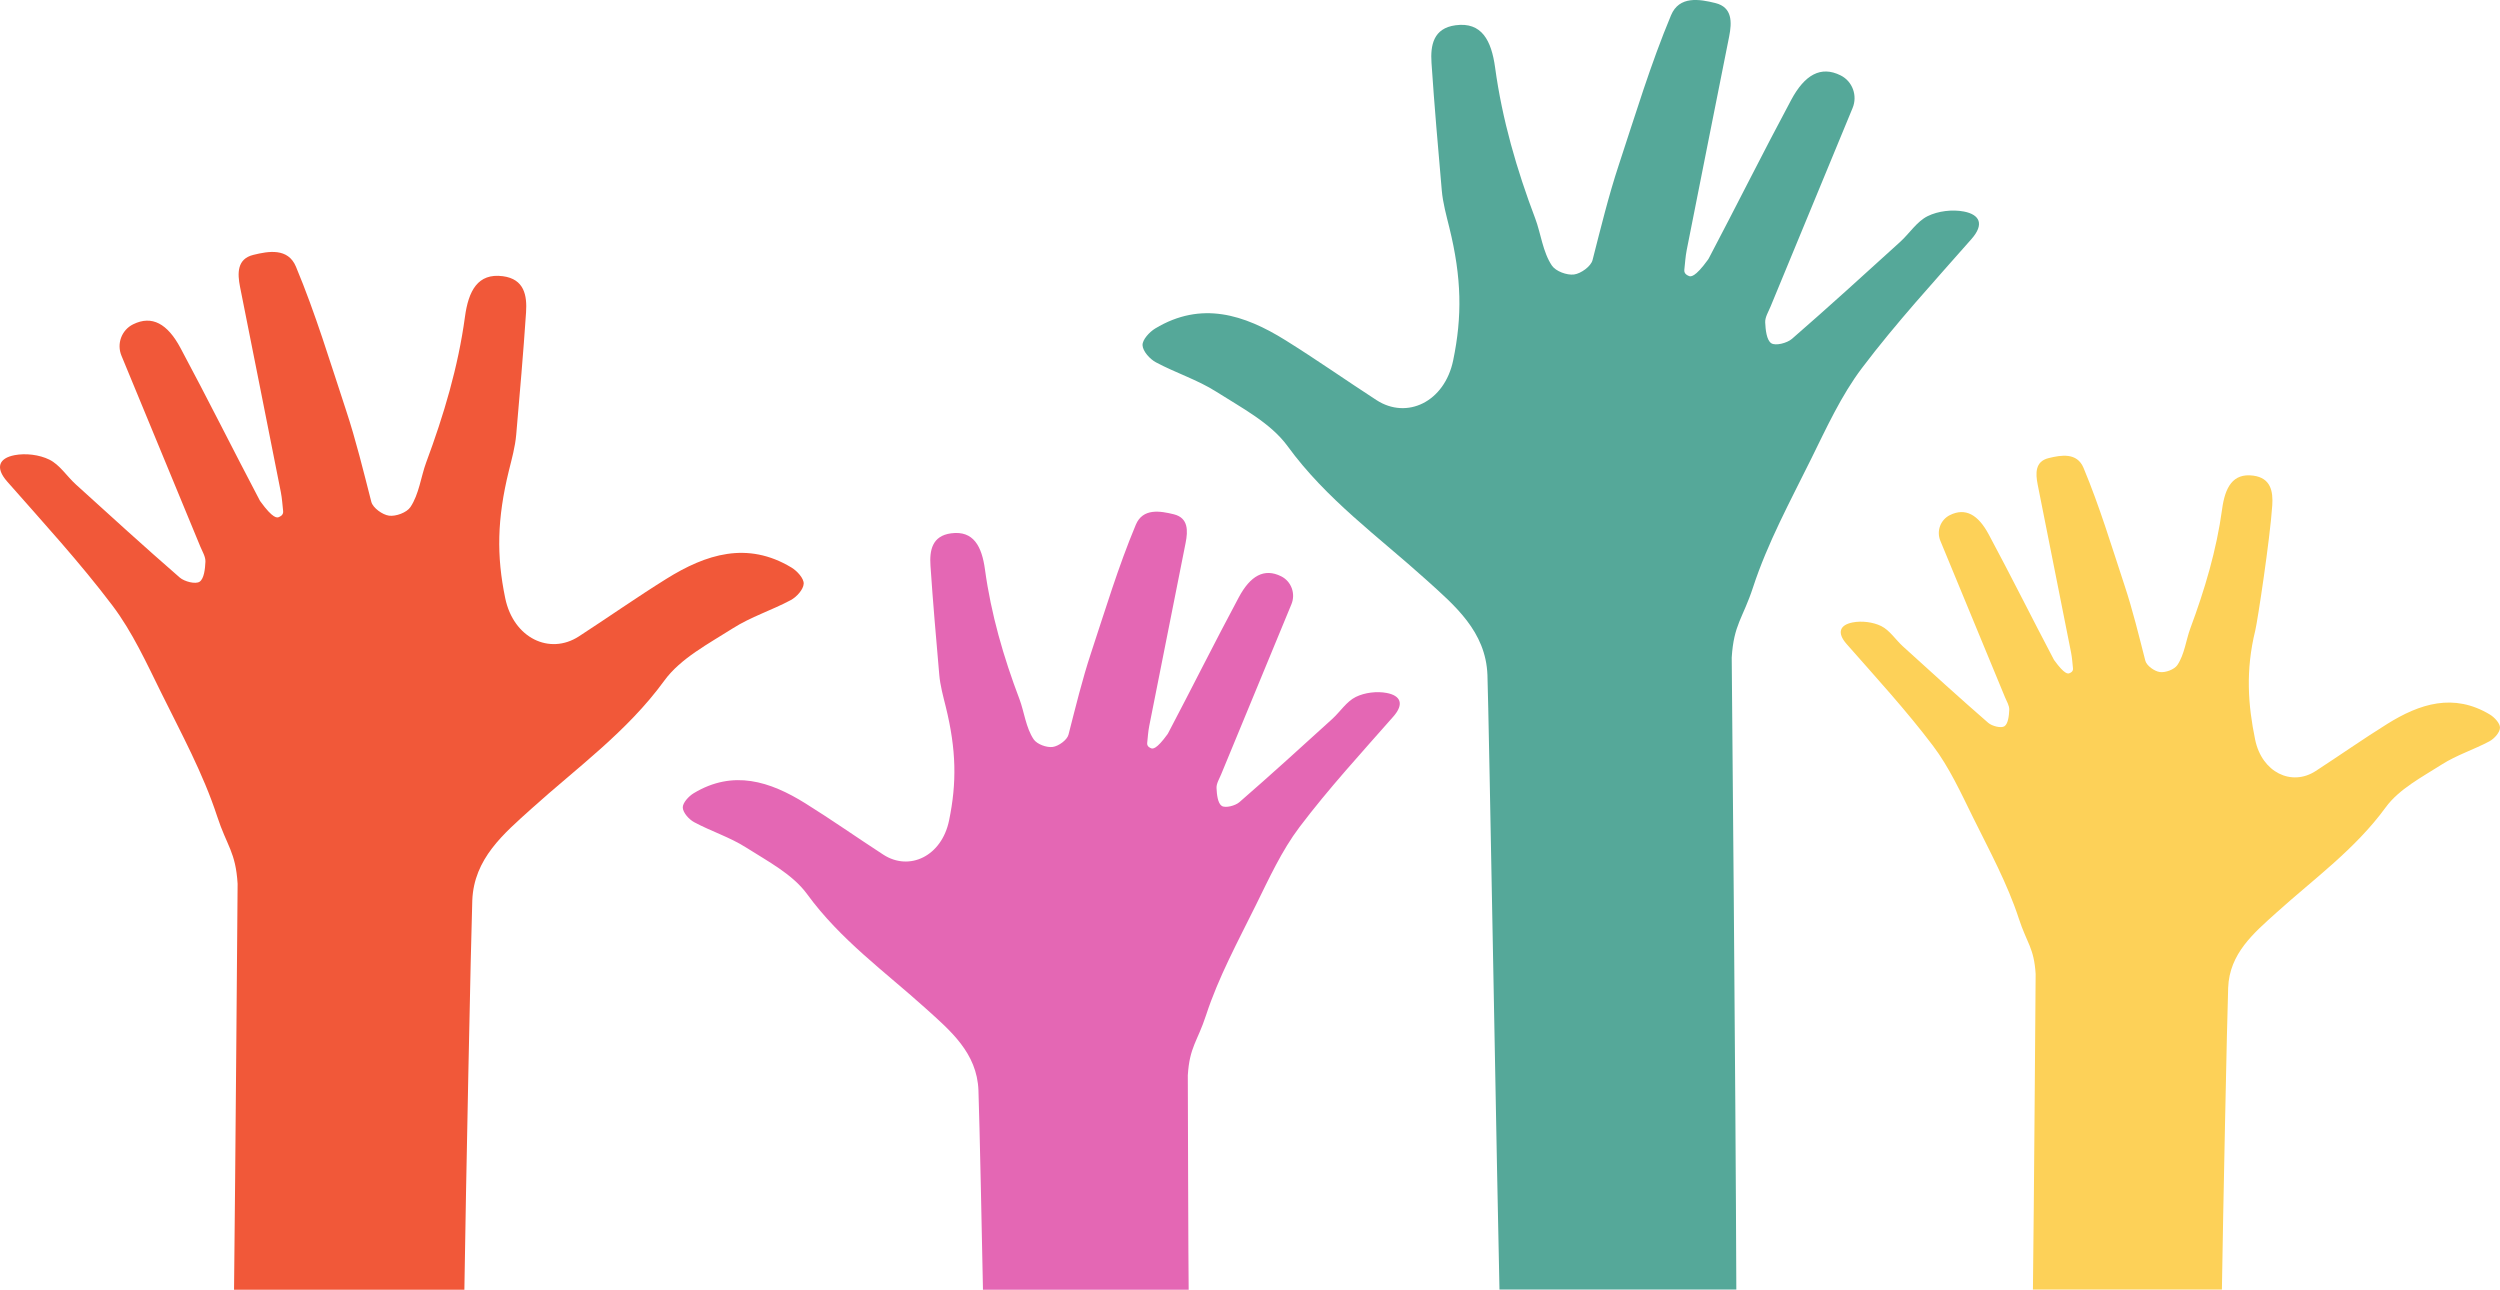
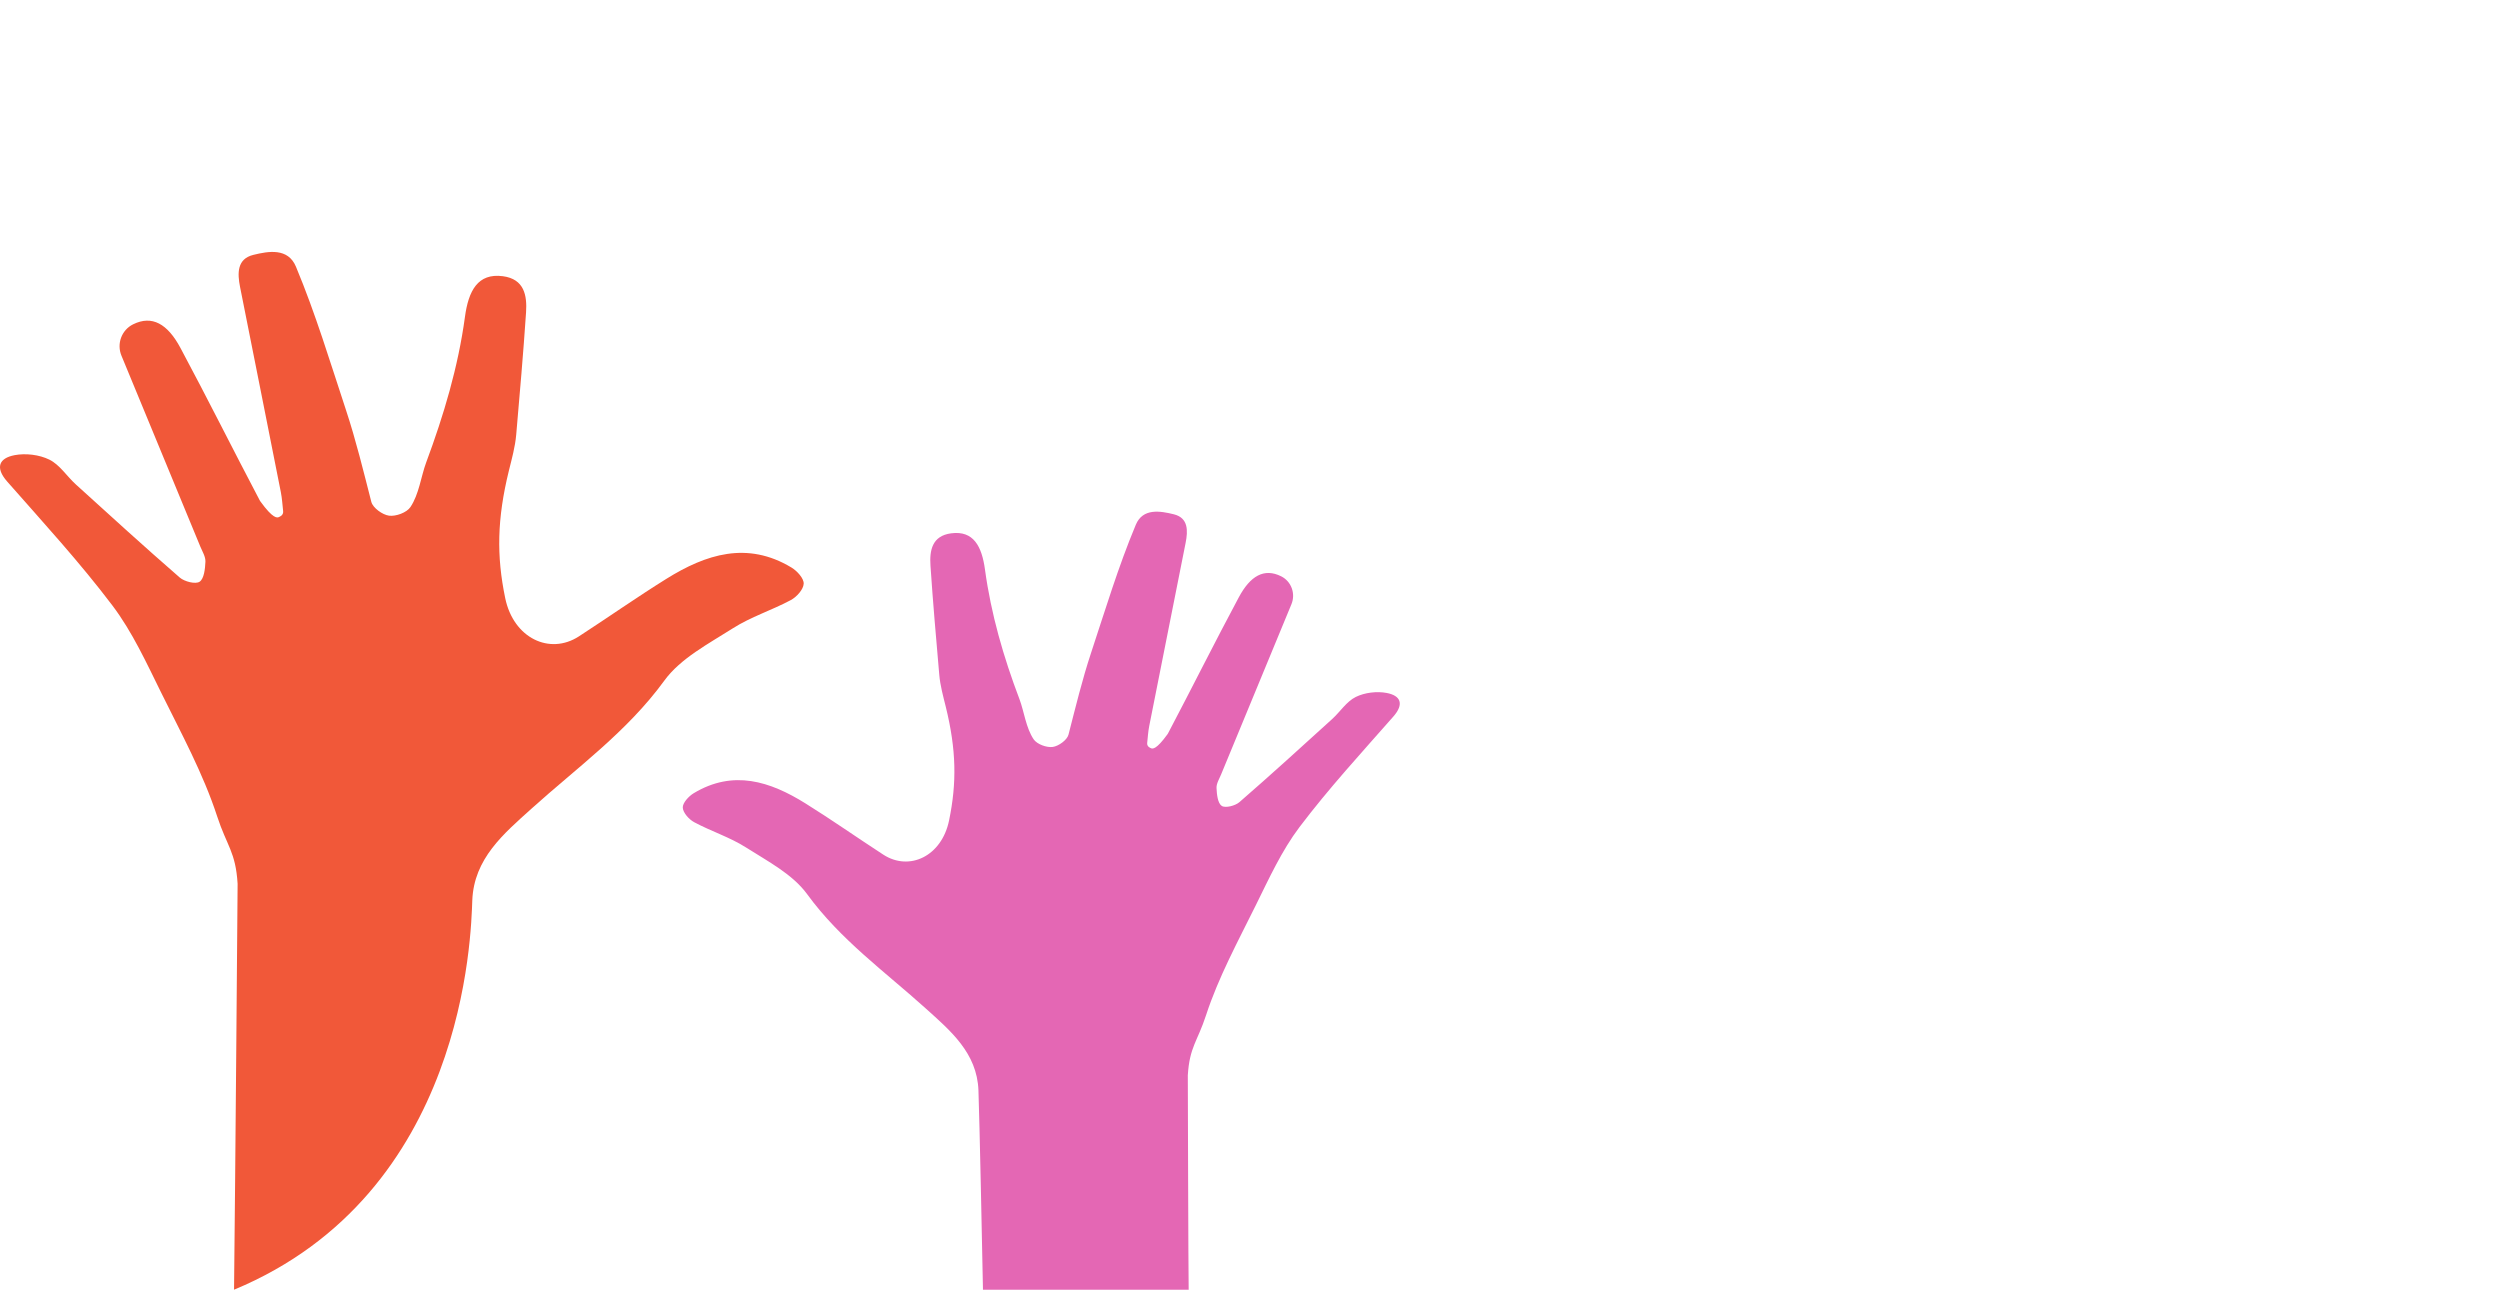
<svg xmlns="http://www.w3.org/2000/svg" height="257.9" preserveAspectRatio="xMidYMid meet" version="1.0" viewBox="0.0 0.0 500.0 257.9" width="500.0" zoomAndPan="magnify">
  <defs>
    <clipPath id="a">
-       <path d="M 368 91 L 500 91 L 500 257.941 L 368 257.941 Z M 368 91" />
-     </clipPath>
+       </clipPath>
    <clipPath id="b">
      <path d="M 0 50 L 161 50 L 161 257.941 L 0 257.941 Z M 0 50" />
    </clipPath>
    <clipPath id="c">
      <path d="M 136 102 L 280 102 L 280 257.941 L 136 257.941 Z M 136 102" />
    </clipPath>
    <clipPath id="d">
-       <path d="M 228 0 L 396 0 L 396 257.941 L 228 257.941 Z M 228 0" />
-     </clipPath>
+       </clipPath>
  </defs>
  <g>
    <g clip-path="url(#a)" id="change1_1">
      <path d="M 386.59 149.145 C 389.875 153.492 392.199 158.609 394.637 163.543 C 397.91 170.164 401.484 176.738 403.766 183.715 C 405.371 188.633 406.805 189.547 407.129 194.797 C 407.129 194.797 406.785 242.547 406.586 257.941 L 444.379 257.941 C 444.605 243.297 445.426 203.027 445.633 197.543 C 445.891 190.668 450.785 186.59 455.285 182.527 C 462.801 175.746 471.027 169.859 477.137 161.473 C 479.805 157.809 484.395 155.422 488.383 152.883 C 491.336 151.004 494.781 149.922 497.891 148.258 C 498.852 147.742 499.957 146.512 500 145.566 C 500.039 144.699 498.91 143.473 497.992 142.918 C 490.738 138.543 483.957 140.73 477.469 144.773 C 472.609 147.801 467.922 151.098 463.121 154.215 C 458.328 157.32 452.391 154.504 451.031 147.941 C 449.598 141.008 449.094 134.066 451.047 126.129 C 451.508 124.258 454.008 107.754 454.453 101.059 C 454.637 98.27 454.156 95.59 450.648 95.125 C 446.52 94.574 445.004 97.543 444.426 101.805 C 443.316 109.992 440.945 117.941 438.062 125.684 C 437.219 127.957 436.898 130.906 435.473 133.012 C 434.863 133.906 433.105 134.559 431.984 134.41 C 430.895 134.27 429.32 133.133 429.066 132.145 C 427.789 127.16 426.535 121.996 424.926 117.137 C 422.293 109.176 419.934 101.305 416.699 93.559 C 415.398 90.453 412.219 91.004 409.695 91.629 C 407.016 92.293 407.09 94.656 407.531 96.891 C 409.762 108.109 412.008 119.328 414.223 130.551 C 414.426 131.578 414.484 132.633 414.598 133.68 C 414.676 134.375 413.973 134.602 413.973 134.602 C 413.633 134.82 412.93 134.926 410.859 132.062 C 410.82 132.008 410.785 131.949 410.754 131.895 C 406.375 123.578 402.188 115.164 397.746 106.887 C 395.633 102.934 393.094 101.477 389.98 103.02 C 388.09 103.953 387.266 106.211 388.07 108.16 C 392.344 118.492 396.68 128.98 401.008 139.469 C 401.348 140.285 401.887 141.141 401.852 141.957 C 401.801 143.113 401.637 144.746 400.895 145.246 C 400.234 145.691 398.41 145.23 397.637 144.559 C 391.875 139.555 386.238 134.41 380.59 129.281 C 379.109 127.941 377.945 126.055 376.246 125.215 C 374.598 124.402 372.352 124.137 370.531 124.484 C 368.016 124.973 367.289 126.496 369.336 128.82 C 375.203 135.496 381.238 142.066 386.59 149.145" fill="#fdd158" />
    </g>
    <g clip-path="url(#b)" id="change2_1">
-       <path d="M 22.48 121.098 C 26.484 126.395 29.32 132.637 32.293 138.648 C 36.281 146.723 40.641 154.734 43.422 163.242 C 45.379 169.238 47.129 170.352 47.523 176.754 C 47.523 176.754 47.051 237.203 46.809 257.941 L 92.875 257.941 C 93.152 238.684 94.207 186.785 94.457 180.098 C 94.777 171.719 100.742 166.746 106.23 161.793 C 115.387 153.527 125.422 146.352 132.863 136.125 C 136.117 131.66 141.715 128.75 146.578 125.656 C 150.176 123.363 154.379 122.043 158.164 120.016 C 159.336 119.387 160.688 117.891 160.738 116.734 C 160.785 115.676 159.414 114.184 158.289 113.504 C 149.445 108.172 141.18 110.84 133.27 115.77 C 127.352 119.457 121.633 123.477 115.777 127.277 C 109.938 131.066 102.699 127.633 101.043 119.629 C 99.293 111.18 99.402 103.793 101.781 94.113 C 102.344 91.836 103.031 89.391 103.242 86.941 C 103.945 78.789 104.668 70.637 105.211 62.473 C 105.438 59.078 104.852 55.809 100.578 55.242 C 95.539 54.574 93.691 58.188 92.988 63.387 C 91.637 73.367 88.746 83.059 85.234 92.496 C 84.203 95.27 83.812 98.863 82.074 101.43 C 81.332 102.52 79.188 103.312 77.82 103.137 C 76.496 102.965 74.574 101.574 74.266 100.375 C 72.707 94.297 71.18 88.004 69.219 82.078 C 66.008 72.371 63.129 62.773 59.188 53.332 C 57.602 49.547 53.727 50.219 50.652 50.98 C 47.383 51.789 47.473 54.668 48.012 57.395 C 50.73 71.074 53.469 84.746 56.168 98.43 C 56.414 99.684 56.488 100.969 56.629 102.242 C 56.719 103.09 55.859 103.371 55.859 103.371 C 55.449 103.633 54.594 103.766 52.07 100.273 C 52.023 100.207 51.977 100.137 51.941 100.066 C 46.602 89.93 41.496 79.672 36.086 69.578 C 33.504 64.762 30.41 62.984 26.613 64.867 C 24.312 66.008 23.305 68.758 24.289 71.133 C 29.496 83.727 34.781 96.512 40.059 109.305 C 40.469 110.297 41.129 111.34 41.086 112.336 C 41.023 113.742 40.824 115.734 39.922 116.344 C 39.113 116.887 36.895 116.328 35.945 115.504 C 28.926 109.406 22.051 103.137 15.164 96.883 C 13.363 95.246 11.945 92.949 9.871 91.926 C 7.859 90.934 5.121 90.609 2.906 91.035 C -0.16 91.629 -1.047 93.484 1.445 96.32 C 8.602 104.457 15.957 112.465 22.48 121.098" fill="#f15839" />
+       <path d="M 22.48 121.098 C 26.484 126.395 29.32 132.637 32.293 138.648 C 36.281 146.723 40.641 154.734 43.422 163.242 C 45.379 169.238 47.129 170.352 47.523 176.754 C 47.523 176.754 47.051 237.203 46.809 257.941 C 93.152 238.684 94.207 186.785 94.457 180.098 C 94.777 171.719 100.742 166.746 106.23 161.793 C 115.387 153.527 125.422 146.352 132.863 136.125 C 136.117 131.66 141.715 128.75 146.578 125.656 C 150.176 123.363 154.379 122.043 158.164 120.016 C 159.336 119.387 160.688 117.891 160.738 116.734 C 160.785 115.676 159.414 114.184 158.289 113.504 C 149.445 108.172 141.18 110.84 133.27 115.77 C 127.352 119.457 121.633 123.477 115.777 127.277 C 109.938 131.066 102.699 127.633 101.043 119.629 C 99.293 111.18 99.402 103.793 101.781 94.113 C 102.344 91.836 103.031 89.391 103.242 86.941 C 103.945 78.789 104.668 70.637 105.211 62.473 C 105.438 59.078 104.852 55.809 100.578 55.242 C 95.539 54.574 93.691 58.188 92.988 63.387 C 91.637 73.367 88.746 83.059 85.234 92.496 C 84.203 95.27 83.812 98.863 82.074 101.43 C 81.332 102.52 79.188 103.312 77.82 103.137 C 76.496 102.965 74.574 101.574 74.266 100.375 C 72.707 94.297 71.18 88.004 69.219 82.078 C 66.008 72.371 63.129 62.773 59.188 53.332 C 57.602 49.547 53.727 50.219 50.652 50.98 C 47.383 51.789 47.473 54.668 48.012 57.395 C 50.73 71.074 53.469 84.746 56.168 98.43 C 56.414 99.684 56.488 100.969 56.629 102.242 C 56.719 103.09 55.859 103.371 55.859 103.371 C 55.449 103.633 54.594 103.766 52.07 100.273 C 52.023 100.207 51.977 100.137 51.941 100.066 C 46.602 89.93 41.496 79.672 36.086 69.578 C 33.504 64.762 30.41 62.984 26.613 64.867 C 24.312 66.008 23.305 68.758 24.289 71.133 C 29.496 83.727 34.781 96.512 40.059 109.305 C 40.469 110.297 41.129 111.34 41.086 112.336 C 41.023 113.742 40.824 115.734 39.922 116.344 C 39.113 116.887 36.895 116.328 35.945 115.504 C 28.926 109.406 22.051 103.137 15.164 96.883 C 13.363 95.246 11.945 92.949 9.871 91.926 C 7.859 90.934 5.121 90.609 2.906 91.035 C -0.16 91.629 -1.047 93.484 1.445 96.32 C 8.602 104.457 15.957 112.465 22.48 121.098" fill="#f15839" />
    </g>
    <g clip-path="url(#c)" id="change3_1">
      <path d="M 138.852 164.449 C 142.23 166.262 145.977 167.441 149.188 169.484 C 153.527 172.246 158.52 174.84 161.422 178.824 C 168.062 187.945 177.016 194.352 185.184 201.723 C 190.082 206.141 195.402 210.578 195.688 218.055 C 195.91 224.023 196.453 250.617 196.594 257.941 L 237.734 257.941 C 237.668 255.266 237.562 215.07 237.562 215.07 C 237.914 209.359 239.473 208.363 241.219 203.016 C 243.699 195.43 247.59 188.277 251.148 181.074 C 253.801 175.711 256.328 170.145 259.902 165.414 C 265.723 157.715 272.285 150.57 278.668 143.312 C 280.891 140.781 280.102 139.125 277.367 138.598 C 275.391 138.215 272.945 138.504 271.152 139.391 C 269.301 140.305 268.035 142.355 266.43 143.812 C 260.285 149.395 254.152 154.984 247.887 160.426 C 247.043 161.16 245.062 161.66 244.34 161.176 C 243.535 160.633 243.359 158.855 243.305 157.598 C 243.266 156.711 243.852 155.781 244.219 154.895 C 248.926 143.484 253.641 132.082 258.285 120.848 C 259.16 118.734 258.273 116.273 256.227 115.258 C 252.836 113.57 250.07 115.152 247.766 119.453 C 242.938 128.461 238.383 137.609 233.617 146.652 C 233.586 146.715 233.543 146.781 233.504 146.84 C 231.254 149.953 230.488 149.836 230.121 149.602 C 230.121 149.602 229.355 149.352 229.438 148.598 C 229.559 147.457 229.629 146.312 229.848 145.195 C 232.258 132.988 234.699 120.789 237.121 108.586 C 237.605 106.152 237.688 103.582 234.77 102.859 C 232.027 102.184 228.566 101.582 227.156 104.961 C 223.637 113.383 221.07 121.945 218.203 130.605 C 216.453 135.891 215.094 141.504 213.699 146.93 C 213.426 148 211.711 149.238 210.531 149.391 C 209.309 149.551 207.395 148.844 206.738 147.871 C 205.172 145.559 204.832 142.309 203.891 139.824 C 200.703 131.434 198.207 122.805 196.996 113.91 C 196.367 109.285 194.715 106.066 190.227 106.664 C 186.414 107.168 185.891 110.086 186.094 113.117 C 186.578 120.398 187.223 127.672 187.852 134.941 C 188.039 137.129 188.652 139.312 189.152 141.344 C 191.277 149.977 191.371 156.566 189.812 164.105 C 188.336 171.246 181.879 174.312 176.664 170.93 C 171.441 167.539 166.344 163.953 161.059 160.66 C 154.004 156.266 146.629 153.887 138.738 158.645 C 137.738 159.246 136.512 160.582 136.555 161.523 C 136.602 162.555 137.805 163.891 138.852 164.449" fill="#e467b4" />
    </g>
    <g clip-path="url(#d)" id="change4_1">
      <path d="M 231.184 72.465 C 235.125 74.574 239.5 75.953 243.246 78.336 C 248.309 81.559 254.133 84.586 257.52 89.234 C 265.266 99.875 275.707 107.348 285.238 115.949 C 290.949 121.102 297.16 126.277 297.488 135 C 297.754 141.961 299.539 243.688 299.895 257.941 L 347.266 257.941 C 347.133 217.676 346.344 131.52 346.344 131.52 C 346.754 124.855 348.57 123.695 350.609 117.457 C 353.504 108.605 358.039 100.262 362.191 91.859 C 365.285 85.602 368.234 79.105 372.406 73.59 C 379.191 64.609 386.852 56.273 394.297 47.805 C 396.891 44.852 395.969 42.922 392.777 42.305 C 390.473 41.859 387.621 42.195 385.527 43.23 C 383.371 44.297 381.895 46.688 380.02 48.391 C 372.852 54.898 365.695 61.426 358.391 67.773 C 357.402 68.629 355.094 69.211 354.25 68.645 C 353.312 68.012 353.105 65.938 353.039 64.473 C 352.996 63.438 353.684 62.352 354.109 61.316 C 359.602 48.008 365.102 34.703 370.52 21.598 C 371.539 19.133 370.508 16.262 368.117 15.074 C 364.16 13.105 360.938 14.953 358.246 19.973 C 352.613 30.477 347.301 41.152 341.742 51.703 C 341.703 51.777 341.656 51.852 341.605 51.922 C 338.98 55.551 338.09 55.418 337.66 55.141 C 337.66 55.141 336.77 54.852 336.863 53.969 C 337.008 52.641 337.09 51.305 337.344 50 C 340.152 35.762 343.004 21.527 345.832 7.293 C 346.395 4.453 346.488 1.457 343.086 0.613 C 339.887 -0.18 335.848 -0.879 334.203 3.062 C 330.098 12.891 327.102 22.879 323.762 32.98 C 321.719 39.148 320.129 45.695 318.508 52.023 C 318.188 53.273 316.188 54.719 314.809 54.898 C 313.383 55.082 311.152 54.258 310.383 53.121 C 308.555 50.422 308.156 46.633 307.059 43.734 C 303.348 33.949 300.43 23.879 299.02 13.504 C 298.281 8.105 296.355 4.355 291.121 5.051 C 286.676 5.641 286.062 9.043 286.301 12.578 C 286.863 21.074 287.617 29.559 288.352 38.043 C 288.57 40.59 289.285 43.137 289.867 45.512 C 292.348 55.582 292.457 63.27 290.637 72.062 C 288.914 80.395 281.383 83.969 275.301 80.023 C 269.207 76.07 263.258 71.887 257.094 68.047 C 248.863 62.918 240.258 60.141 231.055 65.691 C 229.887 66.395 228.457 67.949 228.508 69.051 C 228.562 70.254 229.965 71.812 231.184 72.465" fill="#55a899" />
    </g>
  </g>
</svg>